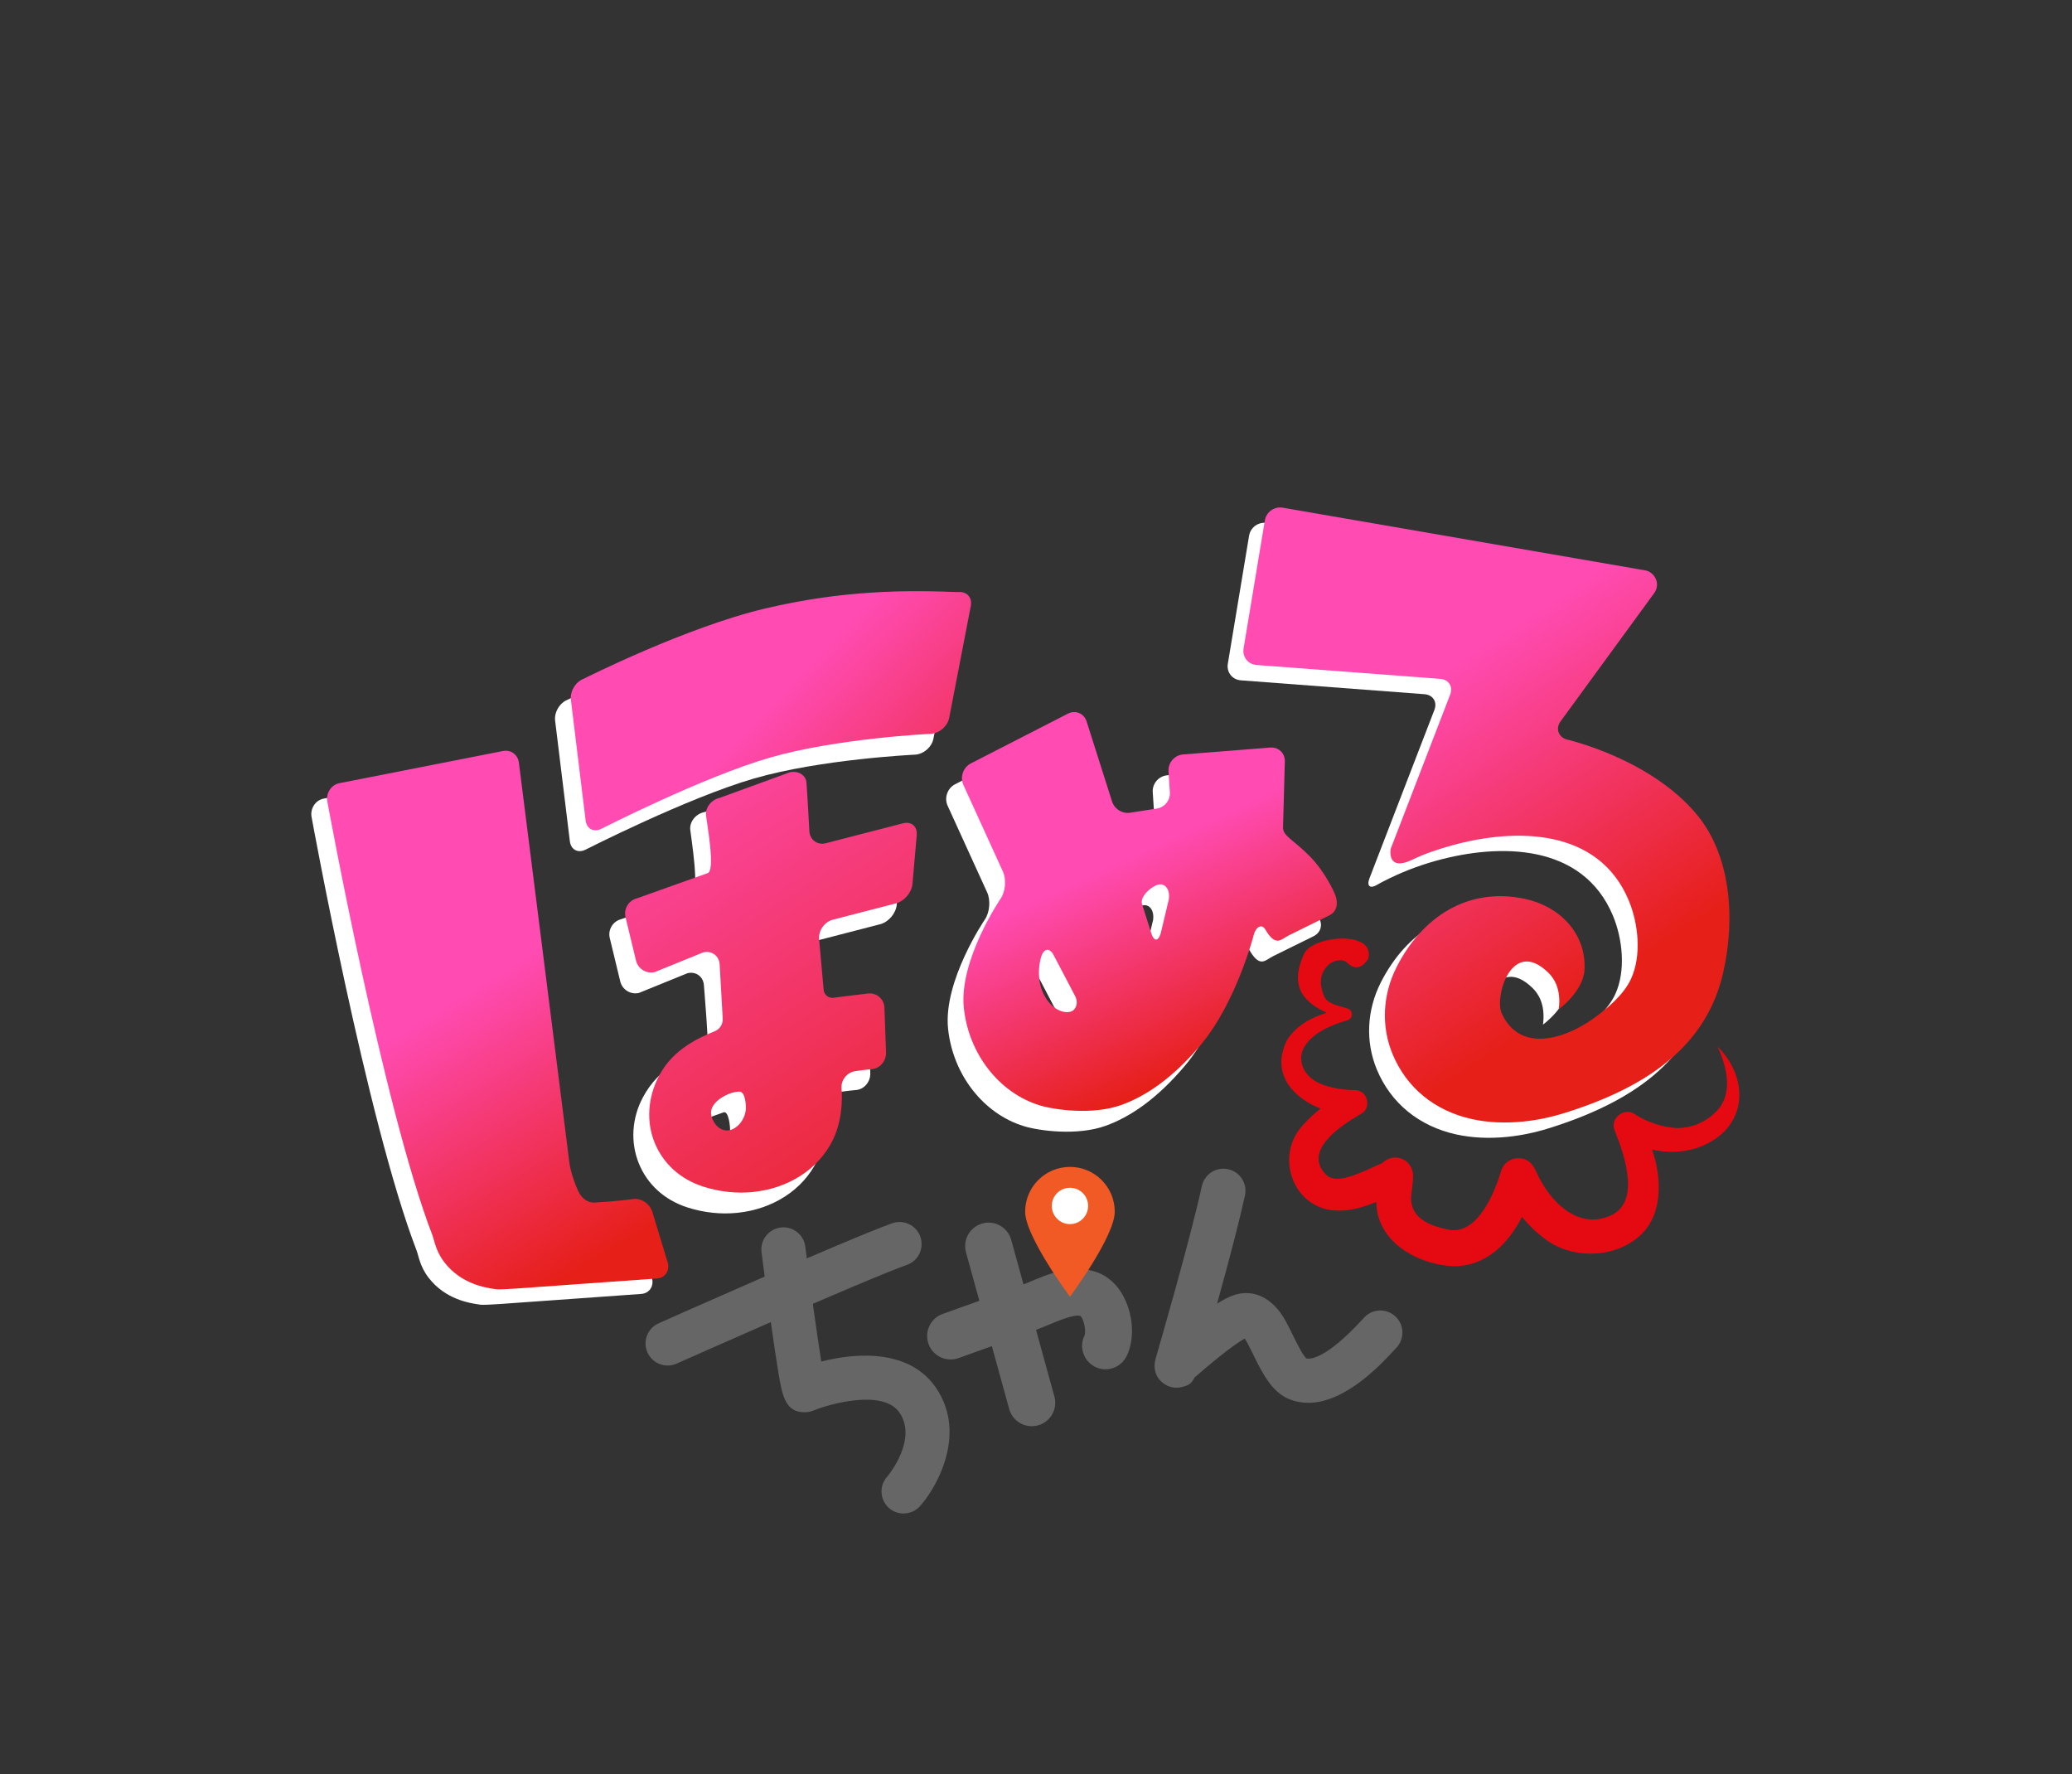
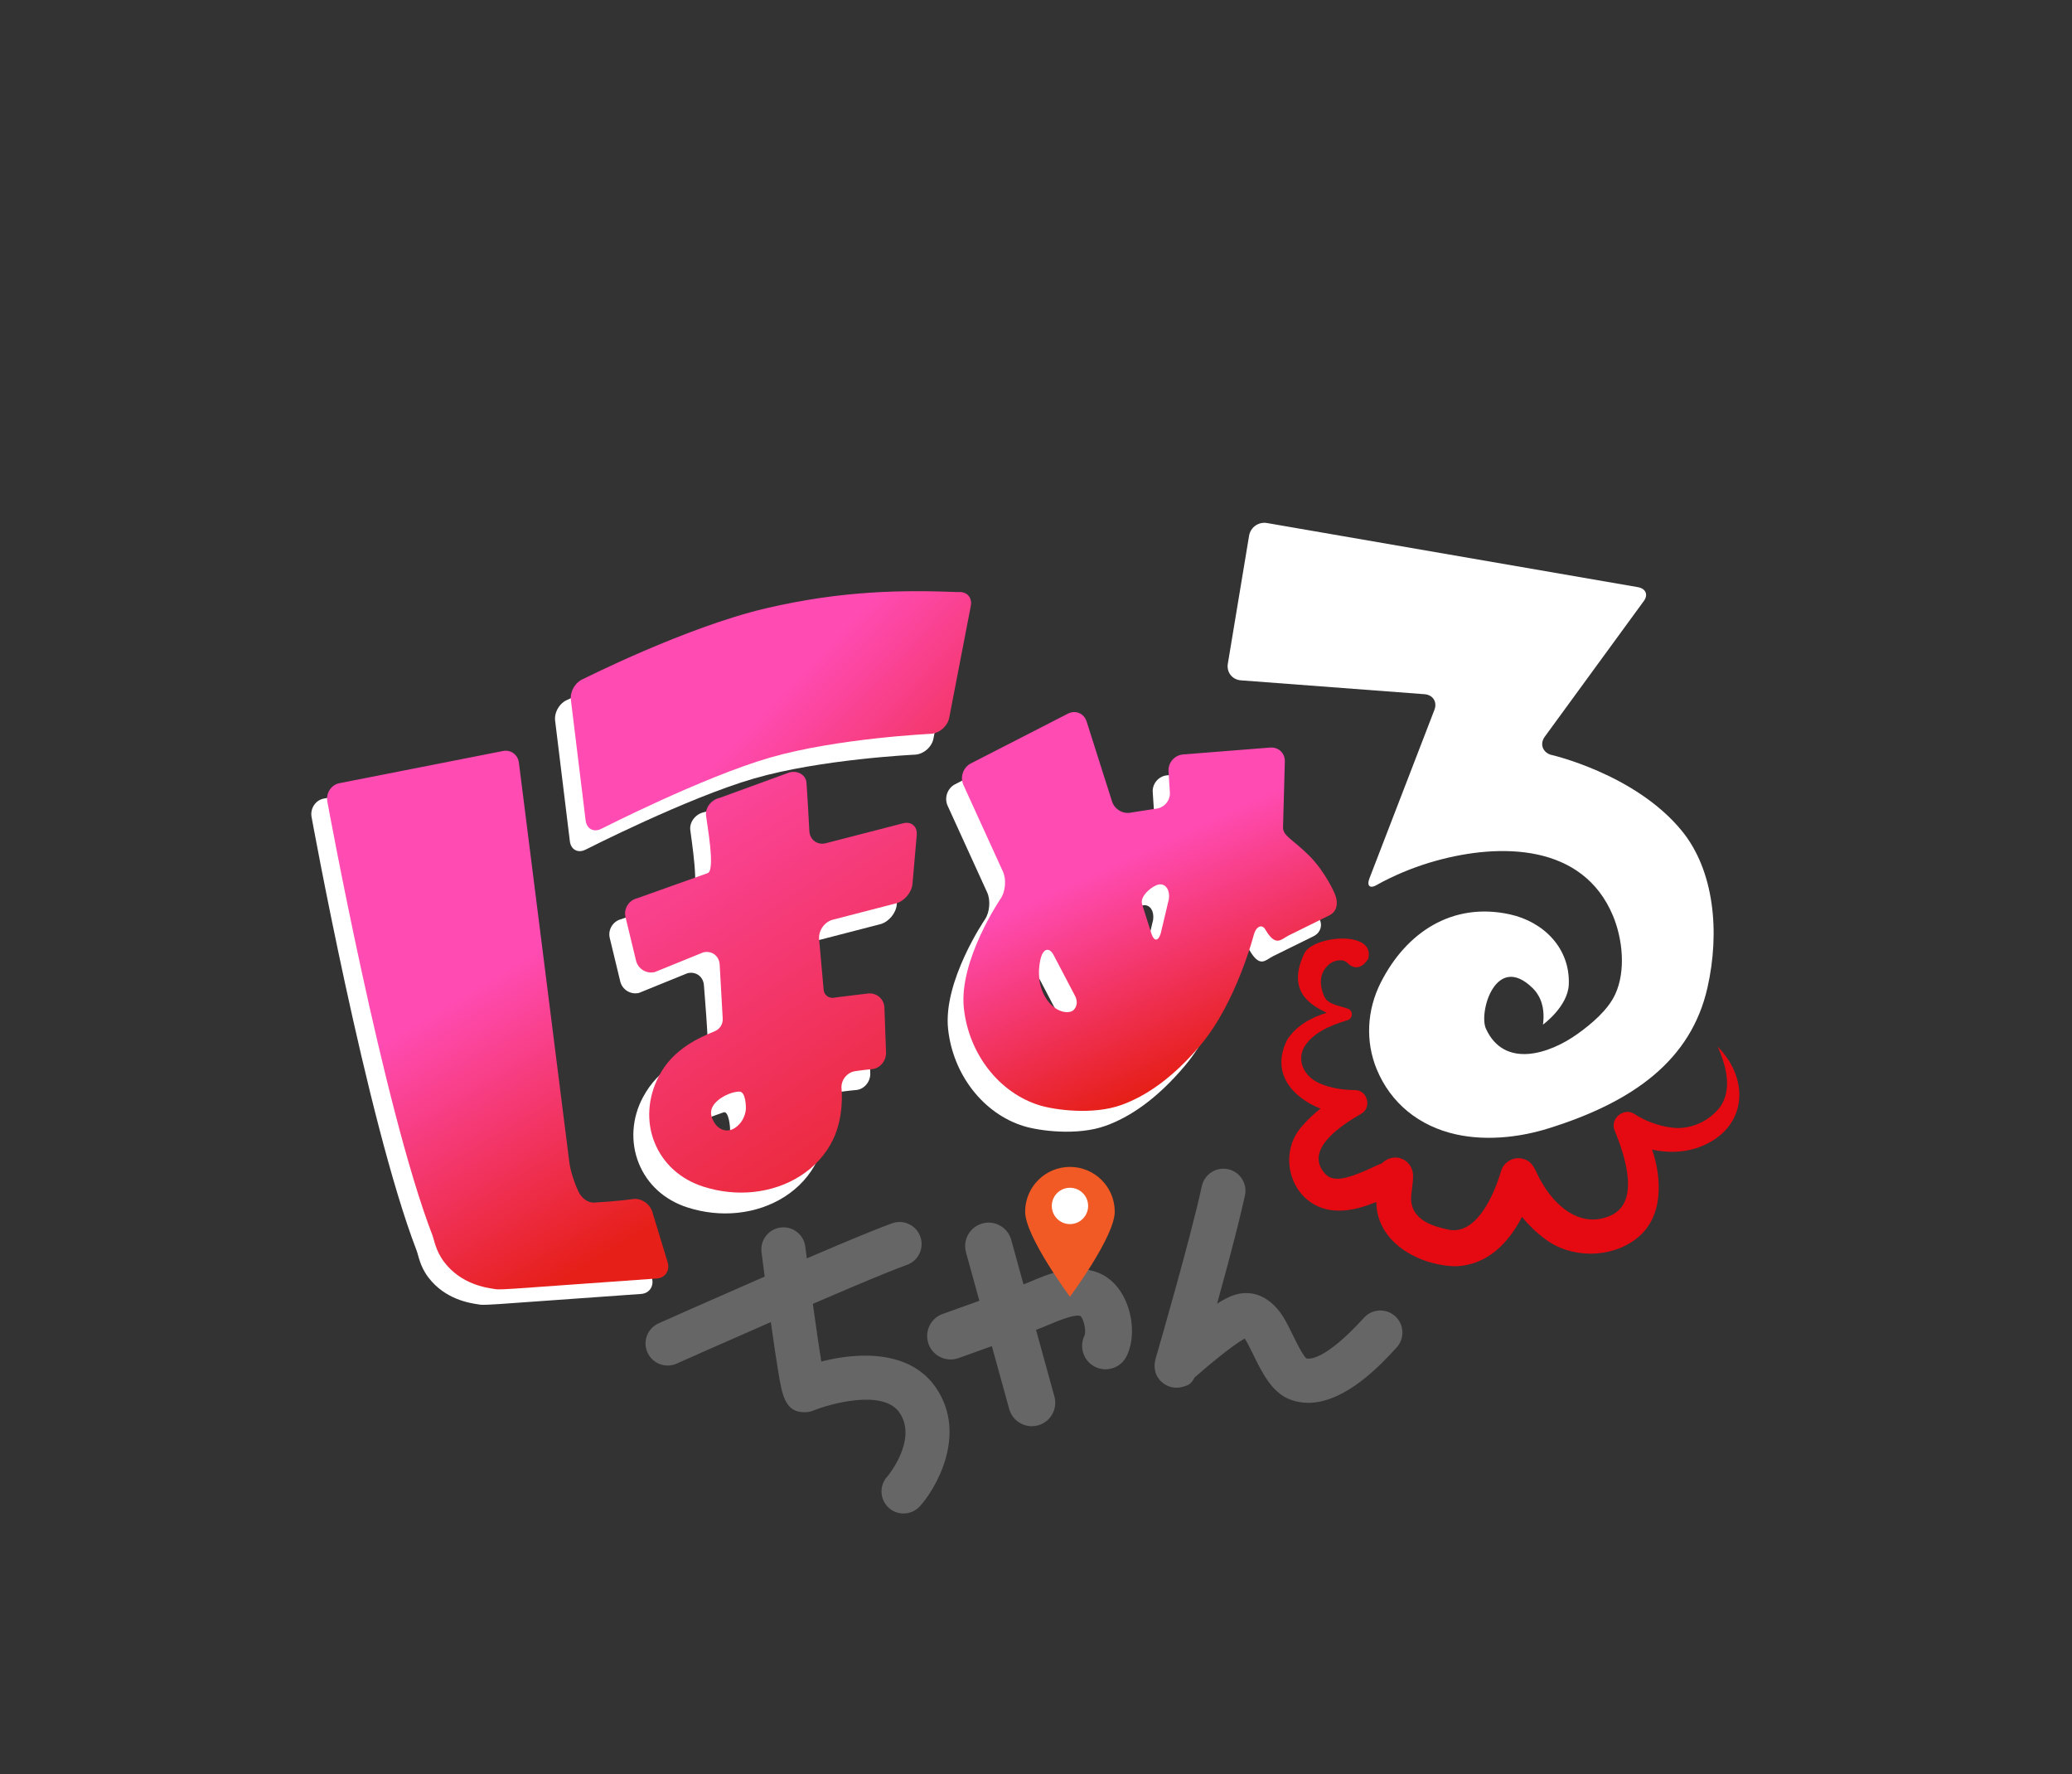
<svg xmlns="http://www.w3.org/2000/svg" xmlns:xlink="http://www.w3.org/1999/xlink" id="_キャラ" viewBox="0 0 1226.32 1049.81">
  <rect x="0" y="0" width="1226.32" height="1049.81" fill="#333333" stroke="none" />
  <defs>
    <style>.cls-1{fill:url(#_名称未設定グラデーション_605-2);}.cls-1,.cls-2,.cls-3,.cls-4,.cls-5,.cls-6,.cls-7,.cls-8,.cls-9{stroke-width:0px;}.cls-2{fill:url(#_名称未設定グラデーション_605-3);}.cls-3{fill:#f15a24;}.cls-4{fill:url(#_名称未設定グラデーション_605-5);}.cls-5{fill:#e50a11;}.cls-6{fill:#666;}.cls-7{fill:url(#_名称未設定グラデーション_605-4);}.cls-8{fill:#fff;}.cls-9{fill:url(#_名称未設定グラデーション_605);}</style>
    <linearGradient id="_名称未設定グラデーション_605" x1="259.97" y1="197.84" x2="486.47" y2="549.09" gradientTransform="translate(-97.26 220.3) rotate(5.7) skewX(11.29)" gradientUnits="userSpaceOnUse">
      <stop offset=".37" stop-color="#ff4bb2" />
      <stop offset=".75" stop-color="#e61f19" />
      <stop offset="1" stop-color="#e61f19" />
    </linearGradient>
    <linearGradient id="_名称未設定グラデーション_605-2" x1="416.74" y1="713.32" x2="677.67" y2="1117.96" gradientTransform="translate(-239.59 -307.12) rotate(-13.13)" xlink:href="#_名称未設定グラデーション_605" />
    <linearGradient id="_名称未設定グラデーション_605-3" x1="796" y1="448.58" x2="1044.05" y2="929.81" gradientTransform="translate(-97.26 -134.13) rotate(-5.7)" xlink:href="#_名称未設定グラデーション_605" />
    <linearGradient id="_名称未設定グラデーション_605-4" x1="184.84" y1="149.83" x2="693.3" y2="938.3" gradientTransform="matrix(1,0,0,1,0,0)" xlink:href="#_名称未設定グラデーション_605" />
    <linearGradient id="_名称未設定グラデーション_605-5" x1="606" y1="397.34" x2="747.83" y2="706.6" gradientTransform="matrix(1,0,0,1,0,0)" xlink:href="#_名称未設定グラデーション_605" />
  </defs>
  <path class="cls-5" d="M1016.61,619.31c5.11,11.48,8.65,25.07,1.6,35.52-6.59,8.75-18.09,14.03-29.19,12.35-7.22-.85-15.55-3.95-21.46-7.86-6.34-4.44-15.13,2.68-11.81,9.86,6.05,15.01,15.92,43.94-4.31,50.84-17.13,6.31-31.67-7.1-39.5-21.3-3.16-5.14-3.97-11.32-10.46-12.99-5.78-1.59-11.74,1.9-13.21,7.71-5.65,18.62-16.69,38.43-32.33,33.84-12.09-2.48-22.74-8.05-20.49-21.81.34-2.93.7-5.23.88-8.51.72-10.58-10.88-16-18.46-8.6-4.8,1.75-20.14,10.32-28.07,9.02-2.71-.4-4.44-1.37-6.51-3.98-10.65-13.89,11.04-27.81,22.13-34.23,6.69-3.48,4.13-14.23-3.58-14.14-6.56-.03-14.26-1.12-20.18-3.73-8.8-3.45-14.09-12.16-10.31-20.7,4.71-9.17,15.99-13.85,25.8-16.82,3.51-.59,4.1-5.67.63-6.9-4.8-1.75-11.87-2.46-13.97-7.14-1.93-4.29-4.3-12.52,2.24-18.59,2.38-2.61,8.42-4.3,11.22-1.5,7.32,7.32,12.53-2.39,12.53-2.39,4.35-17.04-32.83-13.67-37.88-3-10.09,21.35,2.33,29.93,13.36,35.01-9.26,2.86-18.07,7.54-23.52,16.14-9.72,19.46,3.02,33.92,19.8,40.6-3.62,2.78-7.02,5.92-10.24,9.62-15.9,16.5-7.99,46.03,15.48,50.29,10.36,1.54,19.17-1.27,27.79-4.7.11,23.71,24.85,37.51,46.59,38.05,18.81-.41,31.52-13.54,39.62-29.22,3.82,4.74,8.23,9.05,13.44,12.92,15.37,11.86,39.15,11.82,54.45-.17,16.01-12.56,14.94-35.35,9.23-52.18-.04-.13-.08-.25-.12-.37,8.45,1.86,17.2,1.86,25.81-.73,29.61-9.6,33.51-39.38,12.98-60.22Z" />
  <path class="cls-6" d="M534.78,895.59c-3.19,0-6.38-1.16-8.9-3.5-5.28-4.91-5.58-13.18-.66-18.45.19-.2,18.07-21.65,7.18-37.69-9.55-14.06-40.85-5.4-51.05-1.26-1.44.58-3,.92-4.55.96-12.21.52-13.92-10.35-16.18-23.9-1.17-7.01-2.62-16.76-4.33-28.96-2.93-20.91-5.58-41.83-5.58-41.83-.91-7.15,4.16-13.69,11.31-14.6,7.18-.91,13.69,4.16,14.6,11.31,3.18,25.08,6.96,52.48,9.46,68.01,22.61-5.84,52.85-6.63,67.93,15.58,19.15,28.21-1.08,60.92-9.68,70.15-2.57,2.77-6.06,4.16-9.56,4.16Z" />
  <path class="cls-6" d="M654.32,810.26c-2.06,0-4.14-.46-6.12-1.43-6.88-3.38-9.71-11.7-6.33-18.58,1.11-2.58-.43-9.92-2.44-11.53-3.44-1.34-14.34,3.32-19.58,5.55-10.03,4.27-51.36,18.92-52.47,19.33-7.21,2.61-15.17-1.07-17.8-8.28-2.63-7.2,1.07-15.17,8.27-17.8.27-.1,41.75-14.8,51.11-18.79,11.28-4.8,26.74-11.4,41.26-5.53,7.42,3,13.39,9.57,16.8,18.5,4.02,10.52,3.92,22.33-.25,30.8-2.41,4.91-7.34,7.76-12.46,7.76Z" />
  <path class="cls-6" d="M610.66,843.93c-6.09,0-11.68-4.04-13.37-10.19l-25.56-92.7c-2.04-7.39,2.3-15.03,9.69-17.07,7.4-2.05,15.03,2.31,17.07,9.69l25.56,92.7c2.04,7.39-2.3,15.03-9.69,17.07-1.23.34-2.48.5-3.7.5Z" />
  <path class="cls-6" d="M774.28,830.09c-3.82,0-7.67-.69-11.47-2.26-10.3-4.26-16.03-15.97-21.08-26.3-1.63-3.33-3.82-7.82-5.08-9.47-6.85,3.77-21.02,15.45-29.65,23.05-2.05,4.07-3.83,4.59-6.98,5.52-4.57,1.35-9.53.09-12.91-3.3-4.64-4.64-3.96-10.09-3.26-12.96h-.02c.01-.05.11-.38.28-.98.03-.11.06-.21.09-.3,0,0,0,0,0,0,2.8-9.61,20.43-70.59,27.12-101.26,1.54-7.04,8.49-11.52,15.54-9.97,7.05,1.53,11.51,8.49,9.97,15.54-3.06,14.04-8.61,35.58-16.5,64.03,1.84-1.19,3.58-2.21,5.15-3,3.57-1.82,8.41-3.81,14.43-3.15,8.82.98,14.31,7.21,16.12,9.26,3.53,4.01,6.27,9.6,9.16,15.52,2.02,4.14,5.73,11.72,7.96,13.76,2.02.51,11.27.86,33.46-23.35l.75-.81c4.89-5.3,13.15-5.64,18.46-.75,5.3,4.89,5.64,13.15.75,18.46l-.69.75c-7.83,8.54-29.32,31.99-51.6,31.99ZM773.41,804.01h0s0,0,0,0Z" />
-   <path class="cls-6" d="M395.13,808.04c-5,0-9.77-2.88-11.93-7.74-2.94-6.59.02-14.31,6.61-17.25,4.47-1.99,109.9-49,138.16-59.18,6.78-2.45,14.27,1.07,16.71,7.86,2.44,6.78-1.07,14.27-7.86,16.71-27.35,9.86-135.28,57.98-136.37,58.46-1.73.77-3.53,1.13-5.31,1.13Z" />
+   <path class="cls-6" d="M395.13,808.04c-5,0-9.77-2.88-11.93-7.74-2.94-6.59.02-14.31,6.61-17.25,4.47-1.99,109.9-49,138.16-59.18,6.78-2.45,14.27,1.07,16.71,7.86,2.44,6.78-1.07,14.27-7.86,16.71-27.35,9.86-135.28,57.98-136.37,58.46-1.73.77-3.53,1.13-5.31,1.13" />
  <path class="cls-3" d="M659.77,717.01c0,14.65-26.52,50.31-26.52,50.31,0,0-26.52-35.66-26.52-50.31s11.87-26.52,26.52-26.52,26.52,11.87,26.52,26.52Z" />
  <circle class="cls-8" cx="633.26" cy="713.59" r="10.75" />
  <path class="cls-8" d="M295.69,771.64c-4.89.36-9.91.54-11.16.41l-1.09-.16c-5.44-.8-19.89-2.92-29.85-15.92-5.08-6.63-5.87-13-7.04-16.04-29.4-76.34-62.19-256.73-62.19-256.73-.77-4.92,2.44-9.7,7.14-10.62l96.92-19.06c4.7-.92,8.93,2.33,9.4,7.22l29.91,236.93c.73,4.92,3.33,12.78,5.77,17.47,0,0,3.08,5.91,9.11,5.59,12.88-.69,22.76-2.08,22.76-2.08,4.79-.67,9.93,2.78,11.41,7.68l9,29.62c1.49,4.9-1.27,9.26-6.14,9.7l-83.95,5.99Z" />
  <path class="cls-8" d="M346.6,502.74c-4.52,2.3-8.72.07-9.33-4.97l-8.72-71.34c-.61-5.03,2.76-10.62,7.5-12.42,0,0,60.65-30.61,107.74-41.67,46.21-10.85,82.69-10.85,114.03-9.66,5.05-.48,8.39,3.21,7.43,8.19l-12.79,66.21c-.96,4.98-5.89,9.25-10.96,9.48,0,0-55.6,2.61-95.27,14.11-39.57,11.48-99.63,42.08-99.63,42.08Z" />
  <path class="cls-8" d="M892.02,672.73c-10.63,1.06-20.92.59-30.21-1.47-22.01-4.87-38.68-18.52-46.94-38.43-6.89-16.6-5.85-35.23,2.32-51.39,15.12-29.88,42.5-47.79,76.33-40.41,20.09,4.38,35.86,20.1,34.97,41.56-.54,13.03-15.28,23.71-15.28,23.71,1.69-12.55-3.36-18.92-6.08-21.58-21.74-21.36-32.14,14.25-27.67,24.01,10.88,23.75,37.58,14.99,54.23,3.05,8.18-5.86,17.98-14.07,22.29-23.45,6.39-13.88,4.37-32.81-1.38-46.54-17.82-42.56-66.55-43.05-104.79-32.42-10.8,3-21.32,7.12-31.28,12.28-2.08,1.08-3.37,1.85-3.37,1.85-4.35,2.6-6.42.85-4.6-3.88l38.39-99.54c1.82-4.73-.82-8.91-5.87-9.3l-108.71-8.21c-5.06-.38-8.51-4.79-7.68-9.79l12.58-75.77c.83-5,5.6-8.39,10.59-7.52l219.43,37.93c5,.86,6.46,4.78,3.25,8.71l-58.21,79.72c-3.01,4.08-1.59,8.88,3.16,10.67,0,0,50.14,11.19,77.87,45.07,19.29,23.57,22.64,60.03,15.2,92.86-9.64,42.58-43.39,67.49-94.26,83.3-8.1,2.52-16.28,4.18-24.27,4.98Z" />
  <path class="cls-8" d="M533.23,506.36c.44-5.05-3.21-8.13-8.12-6.85l-45.65,11.77c-4.91,1.27-9.3-1.83-9.75-6.88,0,0-1.34-24.65-1.74-29.02-.39-4.37-4.78-7.11-9.75-6.09l-41.56,11.31c-4.96,1.06-8.62,5.73-8.13,10.39s5.79,36.82.87,38.04l-41.72,14.87c-4.93,1.2-7.98,6.22-6.79,11.15l6.21,25.7c1.19,4.93,6.2,7.98,11.12,6.78l28.67-11.65c4.92-1.21,9.29,1.93,9.71,6.98,0,0,3.09,37.15,2.11,37.53-13.43,5.2-28.64,11.09-38.16,28.86-6.62,12.36-7.52,26.61-2.48,39.11,5.03,12.48,15.24,21.75,28.75,26.1,9.87,3.18,19.91,4.17,29.44,3.22,20.66-2.06,38.85-13.26,47.43-31,6.79-14.05,5.05-30,5.05-30-.55-5.04,3.1-9.78,8.11-10.52,0,0,5.04-.75,9.84-1.16s8.57-4.9,8.38-9.96l-.95-26.42c-.18-5.07-4.47-8.86-9.52-8.43l-16.81,2.04c-5.01.75-9.15,1.18-9.18.97l.02.1c.02.12-3.16-35.26-3.16-35.26-.45-5.05,3.19-10.22,8.1-11.49l37.46-9.68c4.9-1.29,9.27-6.49,9.71-11.54l2.52-28.95ZM432.08,669.02c-.47,4.26-2.8,8.37-6.41,10.73-4.65,3.03-9.6,1.25-12.35-3.33-1.32-2.2-2.22-4.84-1.63-7.34.19-.79.49-1.51.88-2.18,2.91-4.93,10.91-6.84,15.61-8.66,3.2-1.24,4.07,9.15,3.9,10.77Z" />
  <path class="cls-8" d="M765.82,518.96c-9.12-9.93-16.02-12.01-15.78-17.08l1.06-38.71c.27-5.06-3.64-8.88-8.7-8.48l-51.51,4.07c-5.05.4-8.94,4.87-8.64,9.93,0,0,.14,2.36.52,8l.3,4.55c.31,4.96-3.57,9.32-8.63,9.68l-14.09,2.18c-4.93,1.18-10.13-1.83-11.57-6.69l-15.01-47.22c-1.59-4.81-6.59-6.86-11.1-4.55l-57.41,29.44c-4.51,2.31-6.51,7.99-4.44,12.62l23.44,51.38c2.11,4.61,1.5,11.81-1.35,16,0,0-24.81,36.42-21.78,64.79,2.89,27.08,20.92,50.19,44.87,57.52,9.01,2.75,31.53,5.84,48.4-.23,14.05-5.05,30.1-15.57,46.93-35.57,21.03-24.98,31.38-65.04,31.38-65.04,1.27-4.91,4.81-6.7,6.82-3.25,6.29,10.77,9.38,5.76,13.93,3.52l23.96-11.82c4.55-2.24,5.77-7.39,2.73-11.44,0,0-8.59-17.34-14.33-23.59ZM677.06,535.63c3.71-.26,6.14,3.64,5.42,8.66l-4.83,20.37c-1.49,4.85-3.99,4.86-5.55.04l-5.52-17.49c-1.47-4.85,6.77-11.32,10.47-11.58ZM619.13,610.77c-6.88-2.1-12.38-10.06-13.37-19.36-.81-7.56,1.27-13.33,1.27-13.33,1.72-4.77,5-4.98,7.31-.46l12.58,23.97c1.71,3.18,1.22,6.44-.91,8.48-.86.82-3.36,1.78-6.87.71Z" />
  <path class="cls-9" d="M305.02,762.5c-4.89.36-9.91.54-11.16.41l-1.09-.16c-5.44-.8-19.89-2.92-29.85-15.92-5.08-6.63-5.87-13.01-7.04-16.04-29.01-75.19-62.19-256.73-62.19-256.73-.77-4.92,2.44-9.7,7.14-10.62l96.92-19.06c4.7-.92,8.93,2.33,9.4,7.22l29.91,236.93c.73,4.92,3.33,12.78,5.77,17.47,0,0,3.08,5.91,9.11,5.59,12.88-.69,22.76-2.08,22.76-2.08,4.79-.67,9.93,2.78,11.41,7.68l9,29.62c1.49,4.9-1.27,9.26-6.14,9.7l-83.95,5.99Z" />
  <path class="cls-1" d="M355.93,490.41c-4.52,2.3-8.72.07-9.33-4.97l-8.72-71.34c-.61-5.03,2.76-10.62,7.5-12.42,0,0,60.65-30.61,107.74-41.67,46.21-10.85,82.69-10.85,114.03-9.66,5.05-.48,8.39,3.21,7.43,8.19l-12.79,66.21c-.96,4.98-5.89,9.25-10.96,9.48,0,0-55.6,2.61-95.27,14.11-39.57,11.48-99.63,42.08-99.63,42.08Z" />
-   <path class="cls-2" d="M901.35,663.66c-10.63,1.06-20.92.59-30.21-1.47-22.01-4.87-38.68-18.52-46.94-38.43-6.89-16.6-5.85-35.23,2.32-51.39,15.12-29.88,42.5-47.79,76.33-40.41,20.09,4.38,35.86,20.1,34.97,41.56-.54,13.03-15.28,23.71-15.28,23.71,1.69-12.55-3.36-18.92-6.08-21.58-21.74-21.36-32.14,14.25-27.67,24.01,10.88,23.75,37.58,14.99,54.23,3.05,8.18-5.86,17.98-14.07,22.29-23.45,6.39-13.88,4.37-32.81-1.38-46.54-17.82-42.56-66.55-43.05-104.79-32.42-7.9,2.2-15.75,4.78-23.14,8.35-15.49,7.48-12.94-6.32-12.94-6.32l35.22-91.32c1.82-4.73-.82-8.91-5.87-9.3l-108.71-8.21c-5.06-.38-8.51-4.79-7.68-9.79l12.58-75.77c.83-5,5.6-8.39,10.59-7.52l214.61,37.1c5,.86,9.55,7.54,5.11,13.61l-55.24,75.66c-3.01,4.08-1.59,8.88,3.16,10.67,0,0,50.14,11.19,77.87,45.07,19.29,23.57,22.64,60.03,15.2,92.86-9.64,42.58-43.39,67.49-94.26,83.3-8.1,2.52-16.28,4.18-24.27,4.98Z" />
  <path class="cls-7" d="M542.56,494.03c.44-5.05-3.21-8.13-8.12-6.85l-45.65,11.77c-4.91,1.27-9.3-1.83-9.75-6.88,0,0-1.34-24.65-1.74-29.02-.39-4.37-4.78-7.11-9.75-6.09l-41.56,15.15c-4.96,1.06-8.62,5.73-8.13,10.39s5.79,32.98.87,34.2l-41.72,14.87c-4.93,1.2-7.98,6.22-6.79,11.15l6.21,25.7c1.19,4.93,6.2,7.98,11.12,6.78l28.67-11.65c4.92-1.21,9.29,1.93,9.71,6.98l1.81,32.23c.18,3.19-1.65,6.14-4.59,7.39-8.41,3.57-24.66,10.04-33.27,26.77-6.42,12.46-7.52,26.61-2.48,39.11,5.03,12.48,15.24,21.75,28.75,26.1,9.87,3.18,19.91,4.17,29.44,3.22,20.66-2.06,38.85-13.26,47.43-31,6.79-14.05,5.05-30,5.05-30-.55-5.04,3.1-9.78,8.11-10.52,0,0,5.04-.75,9.84-1.16,4.79-.41,8.57-4.9,8.38-9.96l-.95-26.42c-.18-5.07-4.47-8.86-9.52-8.43l-16.81,2.04c-1.37.2-2.68.38-3.86.52-2.9.35-5.52-1.76-5.78-4.67l-2.69-30.04c-.45-5.05,3.19-10.22,8.1-11.49l37.46-9.68c4.9-1.29,9.27-6.49,9.71-11.54l2.52-28.95ZM441.41,656.69c-.47,4.26-2.8,8.37-6.41,10.73-4.65,3.03-9.6,1.25-12.35-3.33-1.32-2.2-2.22-4.84-1.63-7.34.19-.79.49-1.51.88-2.18,2.91-4.93,10.57-8.53,15.61-8.66,3.92-.1,4.07,9.15,3.9,10.77Z" />
  <path class="cls-4" d="M775.15,506.63c-9.48-9.59-16.02-12.01-15.78-17.08l1.06-38.71c.27-5.06-3.64-8.88-8.7-8.48l-51.51,4.07c-5.05.4-8.94,4.87-8.64,9.93,0,0,.14,2.36.52,8l.3,4.55c.31,4.96-3.57,9.32-8.63,9.68l-14.09,2.18c-4.93,1.18-10.13-1.83-11.57-6.69l-15.01-47.22c-1.59-4.81-6.59-6.86-11.1-4.55l-57.41,29.44c-4.51,2.31-6.51,7.99-4.44,12.62l23.44,51.38c2.11,4.61,1.5,11.81-1.35,16,0,0-24.81,36.42-21.78,64.79,2.89,27.08,20.92,50.19,44.87,57.52,9.01,2.75,31.53,5.84,48.4-.23,14.05-5.05,30.1-15.57,46.93-35.57,21.03-24.98,31.38-65.04,31.38-65.04,1.27-4.91,4.81-6.7,6.82-3.25,6.29,10.77,9.38,5.76,13.93,3.52l23.96-11.82c4.55-2.24,5.64-7.24,3.12-13.1,0,0-5.35-12.46-14.72-21.93ZM686.39,523.3c3.71-.26,6.14,3.64,5.42,8.66l-4.83,20.37c-1.49,4.85-3.99,4.86-5.55.04l-5.52-17.49c-1.47-4.85,6.77-11.32,10.47-11.58ZM628.46,598.44c-6.88-2.1-12.38-10.06-13.37-19.36-.81-7.56,1.27-13.33,1.27-13.33,1.72-4.77,5-4.98,7.31-.46l12.58,23.97c1.71,3.18,1.22,6.44-.91,8.48-.86.82-3.36,1.78-6.87.71Z" />
</svg>